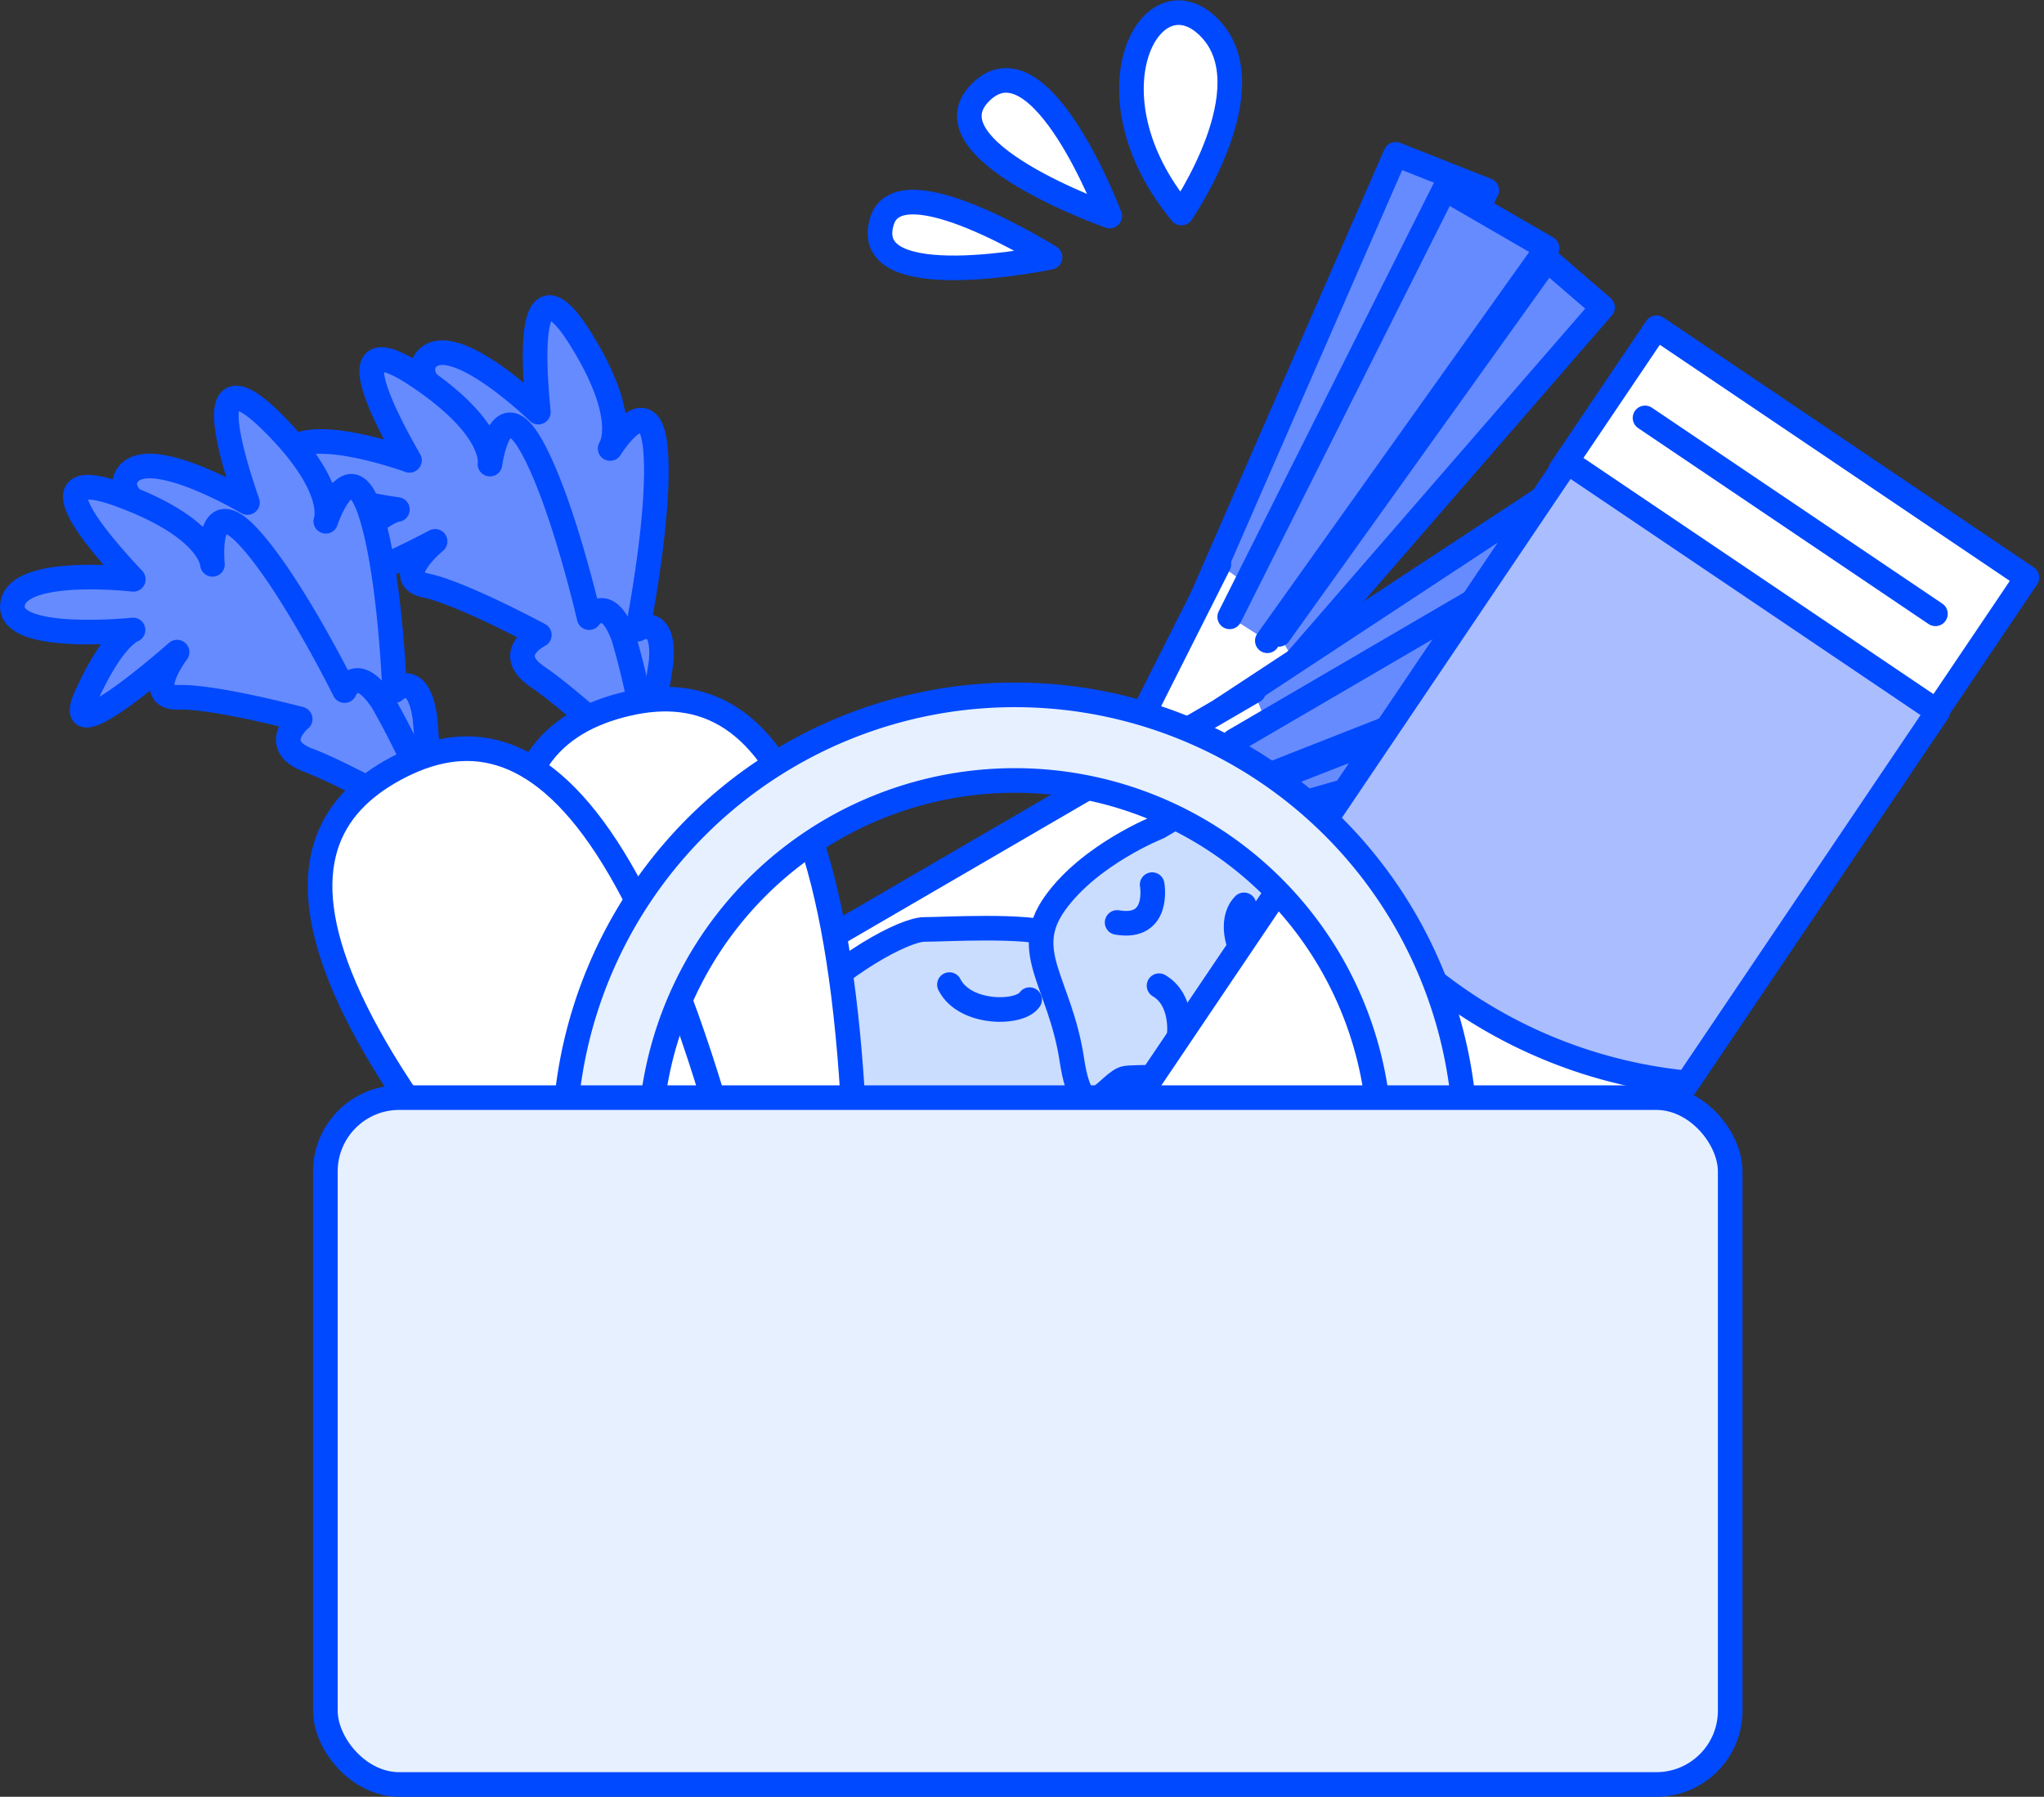
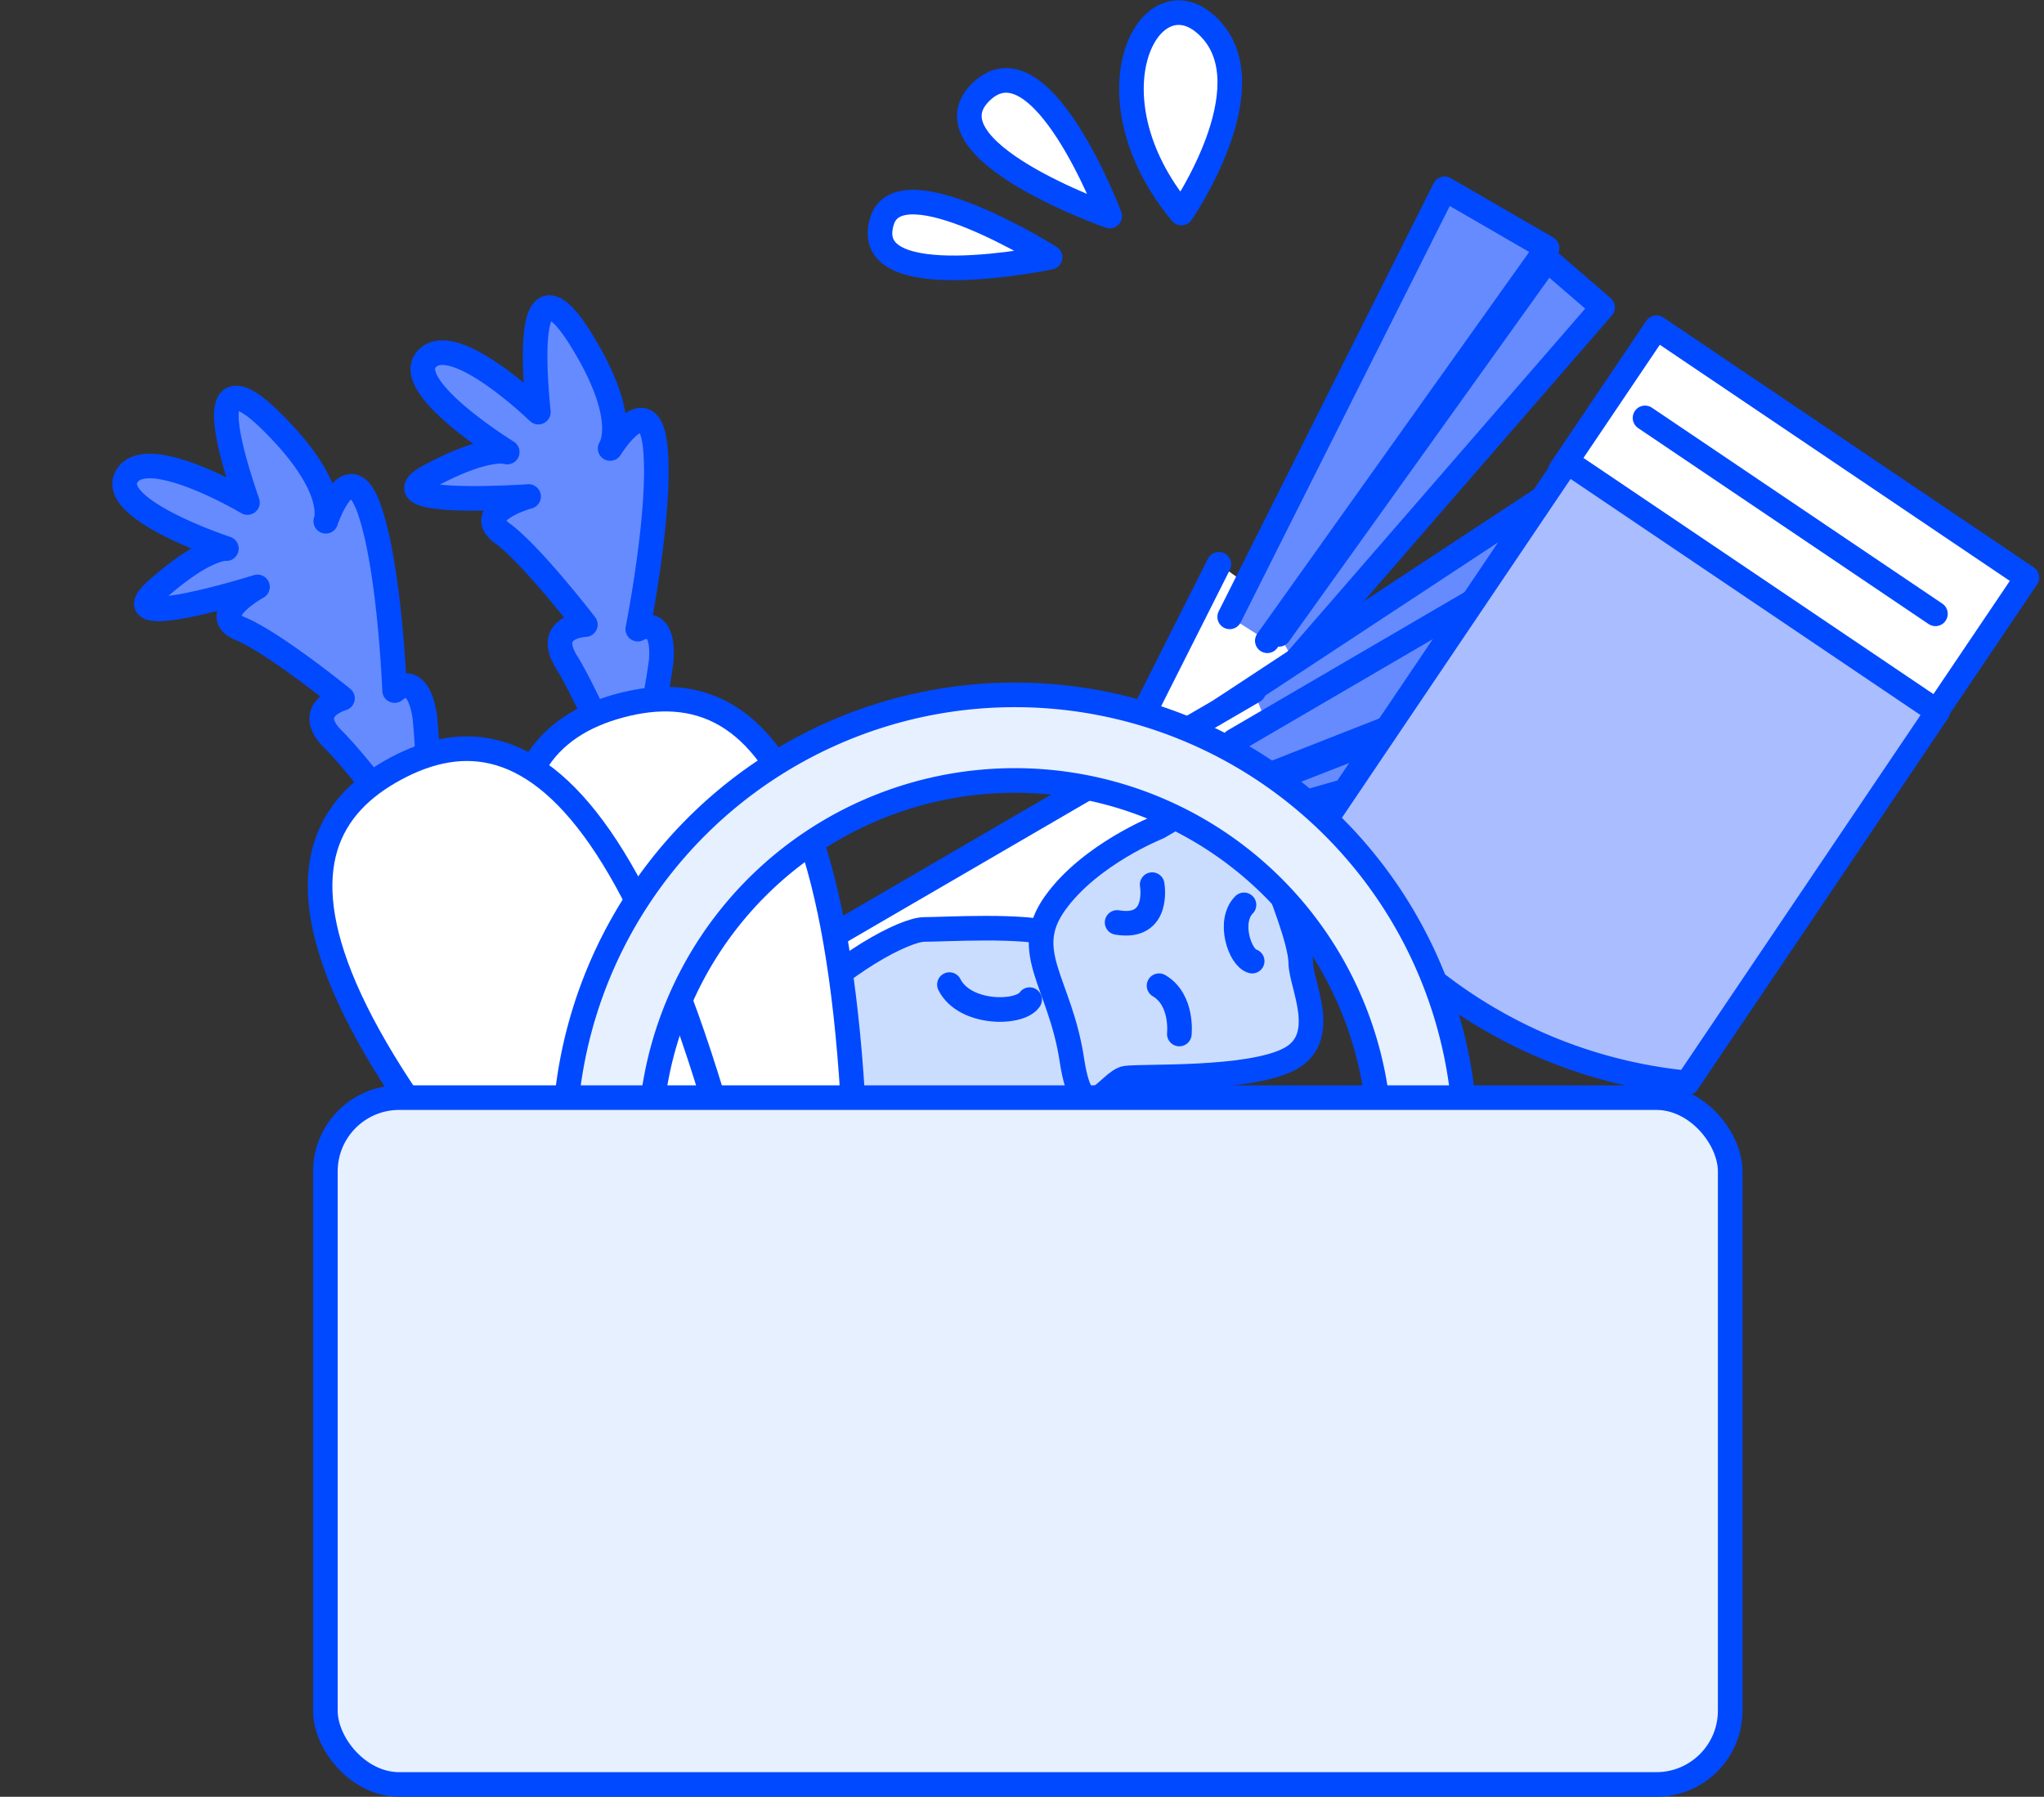
<svg xmlns="http://www.w3.org/2000/svg" width="166.123" height="146.038" viewBox="0 0 166.123 146.038">
  <rect x="0" y="0" width="166.123" height="146.038" fill="#333333" stroke="none" />
  <g id="グループ_338" data-name="グループ 338" transform="translate(-942.815 -2048.809)">
    <g id="グループ_339" data-name="グループ 339">
      <g id="グループ_239" data-name="グループ 239" transform="translate(-7 395)">
-         <path id="パス_781" data-name="パス 781" d="M1047.543,1702.311l15.7-35.96,7.406,2.926-20.874,41.424" fill="#668bff" stroke="#0049ff" stroke-linecap="round" stroke-linejoin="round" stroke-width="2" />
        <path id="パス_782" data-name="パス 782" d="M1056.6,1705.175l-35.239,65.124-6.437-3.244,33.955-67.385" fill="#fff" stroke="#0049ff" stroke-linecap="round" stroke-linejoin="round" stroke-width="2" />
        <path id="パス_783" data-name="パス 783" d="M1049.756,1703.945l17.468-34.79,8.326,4.819-22.735,31.914" fill="#668bff" stroke="#0049ff" stroke-linecap="round" stroke-linejoin="round" stroke-width="2" />
        <path id="パス_784" data-name="パス 784" d="M1053.754,1705.369l21.808-30.459,4.5,3.883-25.027,28.837" fill="#668bff" stroke="#0049ff" stroke-linecap="round" stroke-linejoin="round" stroke-width="2" />
      </g>
      <g id="グループ_240" data-name="グループ 240" transform="translate(-7 395)">
        <path id="パス_785" data-name="パス 785" d="M1049.146,1711.452l32.777-21.57,4.61,6.493-40.1,23.325" fill="#668bff" stroke="#0049ff" stroke-linecap="round" stroke-linejoin="round" stroke-width="2" />
        <path id="パス_786" data-name="パス 786" d="M1055.177,1718.8l-65.065,35.348-3.624-6.231,65.223-37.942" fill="#fff" stroke="#0049ff" stroke-linecap="round" stroke-linejoin="round" stroke-width="2" />
        <path id="パス_787" data-name="パス 787" d="M1050.108,1714.029l33.622-19.624,4.348,8.582-36.468,14.339" fill="#668bff" stroke="#0049ff" stroke-linecap="round" stroke-linejoin="round" stroke-width="2" />
        <path id="パス_788" data-name="パス 788" d="M1052.683,1717.4l34.895-13.626,1.654,5.709L1052.522,1720" fill="#668bff" stroke="#0049ff" stroke-linecap="round" stroke-linejoin="round" stroke-width="2" />
      </g>
      <g id="グループ_241" data-name="グループ 241" transform="translate(-7 395)">
        <path id="パス_789" data-name="パス 789" d="M1014.347,1736.278c3.667-4.074,8.963-6.926,10.593-6.926s8.15-.408,10.6.407,9.371-.407,10.187,4.889-3.667,16.706-4.075,18.745,4.89,6.926-4.075,5.3-13.853,1.629-17.928-4.076-4.482-14.261-4.482-14.261Z" fill="#caddff" stroke="#0049ff" stroke-linecap="round" stroke-linejoin="round" stroke-width="2" />
        <path id="パス_790" data-name="パス 790" d="M1026.978,1733.834c1.222,2.444,5.7,2.444,6.52,1.222" fill="none" stroke="#0049ff" stroke-linecap="round" stroke-linejoin="round" stroke-width="2" />
        <path id="パス_791" data-name="パス 791" d="M1021.273,1743.2s5.3.816,2.853,5.3" fill="none" stroke="#0049ff" stroke-linecap="round" stroke-linejoin="round" stroke-width="2" />
        <path id="パス_792" data-name="パス 792" d="M1038.788,1745.851s-3.629-1.714-6.1.413" fill="none" stroke="#0049ff" stroke-linecap="round" stroke-linejoin="round" stroke-width="2" />
      </g>
      <g id="グループ_242" data-name="グループ 242" transform="translate(-7 395)">
        <path id="パス_793" data-name="パス 793" d="M1046.458,1719.581c3.513,1.5,6.587,4.346,6.954,5.42s2.108,5.278,2.122,7.073,2.382,6.084-.925,7.817-11.837,1.352-13.272,1.543-3.461,4.785-4.41-1.492-4.2-8.761-1.359-12.734,8.388-6.17,8.388-6.17Z" fill="#caddff" stroke="#0049ff" stroke-linecap="round" stroke-linejoin="round" stroke-width="2" />
        <path id="パス_794" data-name="パス 794" d="M1050.918,1727.354c-1.335,1.357-.324,4.312.666,4.573" fill="none" stroke="#0049ff" stroke-linecap="round" stroke-linejoin="round" stroke-width="2" />
        <path id="パス_795" data-name="パス 795" d="M1043.455,1725.709s.657,3.675-2.848,3.074" fill="none" stroke="#0049ff" stroke-linecap="round" stroke-linejoin="round" stroke-width="2" />
        <path id="パス_796" data-name="パス 796" d="M1045.663,1737.849s.31-2.779-1.648-3.926" fill="none" stroke="#0049ff" stroke-linecap="round" stroke-linejoin="round" stroke-width="2" />
      </g>
      <g id="グループ_243" data-name="グループ 243" transform="translate(-7 395)">
        <path id="パス_797" data-name="パス 797" d="M1001.142,1718.177a64.442,64.442,0,0,0,2.407-10.591c.314-3.941-1.9-2.641-1.9-2.641s1.924-9.671,1.427-14.745-3.673.062-3.673.062,1.723-2.381-2.5-9.068c-2.357-3.728-4.328-4.041-3.335,6.11,0,0-6.6-6.411-8.92-4.462-2.587,2.177,6.39,7.708,6.39,7.708s-1.568-.59-6.314,1.958,8.049,1.656,8.049,1.656-4.533,1.252-2.153,2.976,6.768,7.436,6.768,7.436-3.349.114-1.506,3.081,5.425,11.545,5.425,11.545" fill="#668bff" stroke="#0049ff" stroke-linecap="round" stroke-linejoin="round" stroke-width="2" />
-         <path id="パス_798" data-name="パス 798" d="M1002.647,1716.289a64.248,64.248,0,0,0-2.139-10.648c-1.327-3.726-2.812-1.634-2.812-1.634s-2.2-9.61-4.737-14.036-3.324,1.559-3.324,1.559.6-2.877-6-7.246c-3.677-2.437-5.6-1.914-.54,6.94,0,0-8.649-3.147-9.966-.42-1.47,3.046,8.985,4.417,8.985,4.417s-1.672.1-4.96,4.372,8.024-1.785,8.024-1.785-3.623,3-.746,3.595,9.217,4.015,9.217,4.015-3.008,1.478-.111,3.427,9.677,8.311,9.677,8.311" fill="#668bff" stroke="#0049ff" stroke-linecap="round" stroke-linejoin="round" stroke-width="2" />
        <path id="パス_799" data-name="パス 799" d="M1018.6,1780.363c4-61.884-6.267-72.417-18.333-69.221S984.493,1728.571,1018.6,1780.363Z" fill="#fff" stroke="#0049ff" stroke-linecap="round" stroke-linejoin="round" stroke-width="2" />
      </g>
      <g id="グループ_244" data-name="グループ 244" transform="translate(-7 395)">
        <path id="パス_800" data-name="パス 800" d="M984.459,1722.925a64.414,64.414,0,0,0-.117-10.86c-.609-3.907-2.457-2.129-2.457-2.129s-.374-9.853-2.035-14.673-3.558.912-3.558.912,1.123-2.716-4.54-8.239c-3.159-3.08-5.149-2.925-1.826,6.717,0,0-7.909-4.7-9.712-2.27-2.012,2.718,8,6.014,8,6.014s-1.662-.209-5.688,3.371,8.215-.257,8.215-.257-4.119,2.269-1.4,3.393,8.308,5.663,8.308,5.663-3.23.889-.749,3.347,7.956,9.97,7.956,9.97" fill="#668bff" stroke="#0049ff" stroke-linecap="round" stroke-linejoin="round" stroke-width="2" />
-         <path id="パス_801" data-name="パス 801" d="M985.485,1720.739a64.319,64.319,0,0,0-4.552-9.861c-2.156-3.315-3.115-.937-3.115-.937s-4.374-8.835-7.865-12.552-2.872,2.288-2.872,2.288-.087-2.937-7.515-5.656c-4.142-1.518-5.895-.562,1.085,6.875,0,0-9.142-1.053-9.791,1.905-.722,3.3,9.766,2.211,9.766,2.211s-1.6.488-3.81,5.4,7.39-3.6,7.39-3.6-2.828,3.758.108,3.671,9.9,1.766,9.9,1.766-2.583,2.135.686,3.359,11.342,5.838,11.342,5.838" fill="#668bff" stroke="#0049ff" stroke-linecap="round" stroke-linejoin="round" stroke-width="2" />
        <path id="パス_802" data-name="パス 802" d="M1015.872,1779.361c-10.474-61.121-22.9-68.984-33.9-63.076S970.678,1736.9,1015.872,1779.361Z" fill="#fff" stroke="#0049ff" stroke-linecap="round" stroke-linejoin="round" stroke-width="2" />
      </g>
      <g id="グループ_245" data-name="グループ 245" transform="translate(-7 395)">
-         <rect id="長方形_1838" data-name="長方形 1838" width="82.654" height="36.316" transform="translate(1030.961 1759.868) rotate(-55.996)" fill="#fff" stroke="#0049ff" stroke-linecap="round" stroke-linejoin="round" stroke-width="2" />
        <rect id="長方形_1839" data-name="長方形 1839" width="13.918" height="36.315" transform="translate(1076.66 1691.981) rotate(-55.994)" fill="#fff" stroke="#0049ff" stroke-linecap="round" stroke-linejoin="round" stroke-width="2" />
        <line id="線_13" data-name="線 13" x2="23.602" y2="15.924" transform="translate(1083.513 1687.775)" fill="#fff" stroke="#0049ff" stroke-linecap="round" stroke-linejoin="round" stroke-width="2" />
        <path id="パス_803" data-name="パス 803" d="M1056.447,1722.09a39.557,39.557,0,0,0,30.493,19.736l20.352-30.167-30.1-20.311Z" fill="#a9bdff" stroke="#0049ff" stroke-linecap="round" stroke-linejoin="round" stroke-width="2" />
      </g>
      <path id="パス_804" data-name="パス 804" d="M1032.3,1710.285a36.62,36.62,0,1,0,36.62,36.62A36.62,36.62,0,0,0,1032.3,1710.285Zm0,66.282a29.662,29.662,0,1,1,29.662-29.662A29.662,29.662,0,0,1,1032.3,1776.567Z" transform="translate(-7 395)" fill="#e6f0ff" stroke="#0049ff" stroke-linecap="round" stroke-linejoin="round" stroke-width="2" />
      <rect id="長方形_1894" data-name="長方形 1894" width="114.175" height="55.825" rx="6" transform="translate(969.259 2138.021)" fill="#e6f0ff" stroke="#0049ff" stroke-linecap="round" stroke-linejoin="round" stroke-width="2" />
      <g id="グループ_265" data-name="グループ 265" transform="translate(-7 395)">
        <path id="パス_860" data-name="パス 860" d="M1045.833,1671.124c-8.063-9.722-2.419-19.9,2.3-15.033S1045.833,1671.124,1045.833,1671.124Z" fill="#fff" stroke="#0049ff" stroke-linecap="round" stroke-linejoin="round" stroke-width="2" />
        <path id="パス_861" data-name="パス 861" d="M1040.007,1671.371s-5.583-14.817-10.455-10.1S1040.007,1671.371,1040.007,1671.371Z" fill="#fff" stroke="#0049ff" stroke-linecap="round" stroke-linejoin="round" stroke-width="2" />
        <path id="パス_862" data-name="パス 862" d="M1035.157,1674.719s-12.17-7.658-13.652-2.96C1019.537,1678,1035.157,1674.719,1035.157,1674.719Z" fill="#fff" stroke="#0049ff" stroke-linecap="round" stroke-linejoin="round" stroke-width="2" />
      </g>
    </g>
  </g>
</svg>